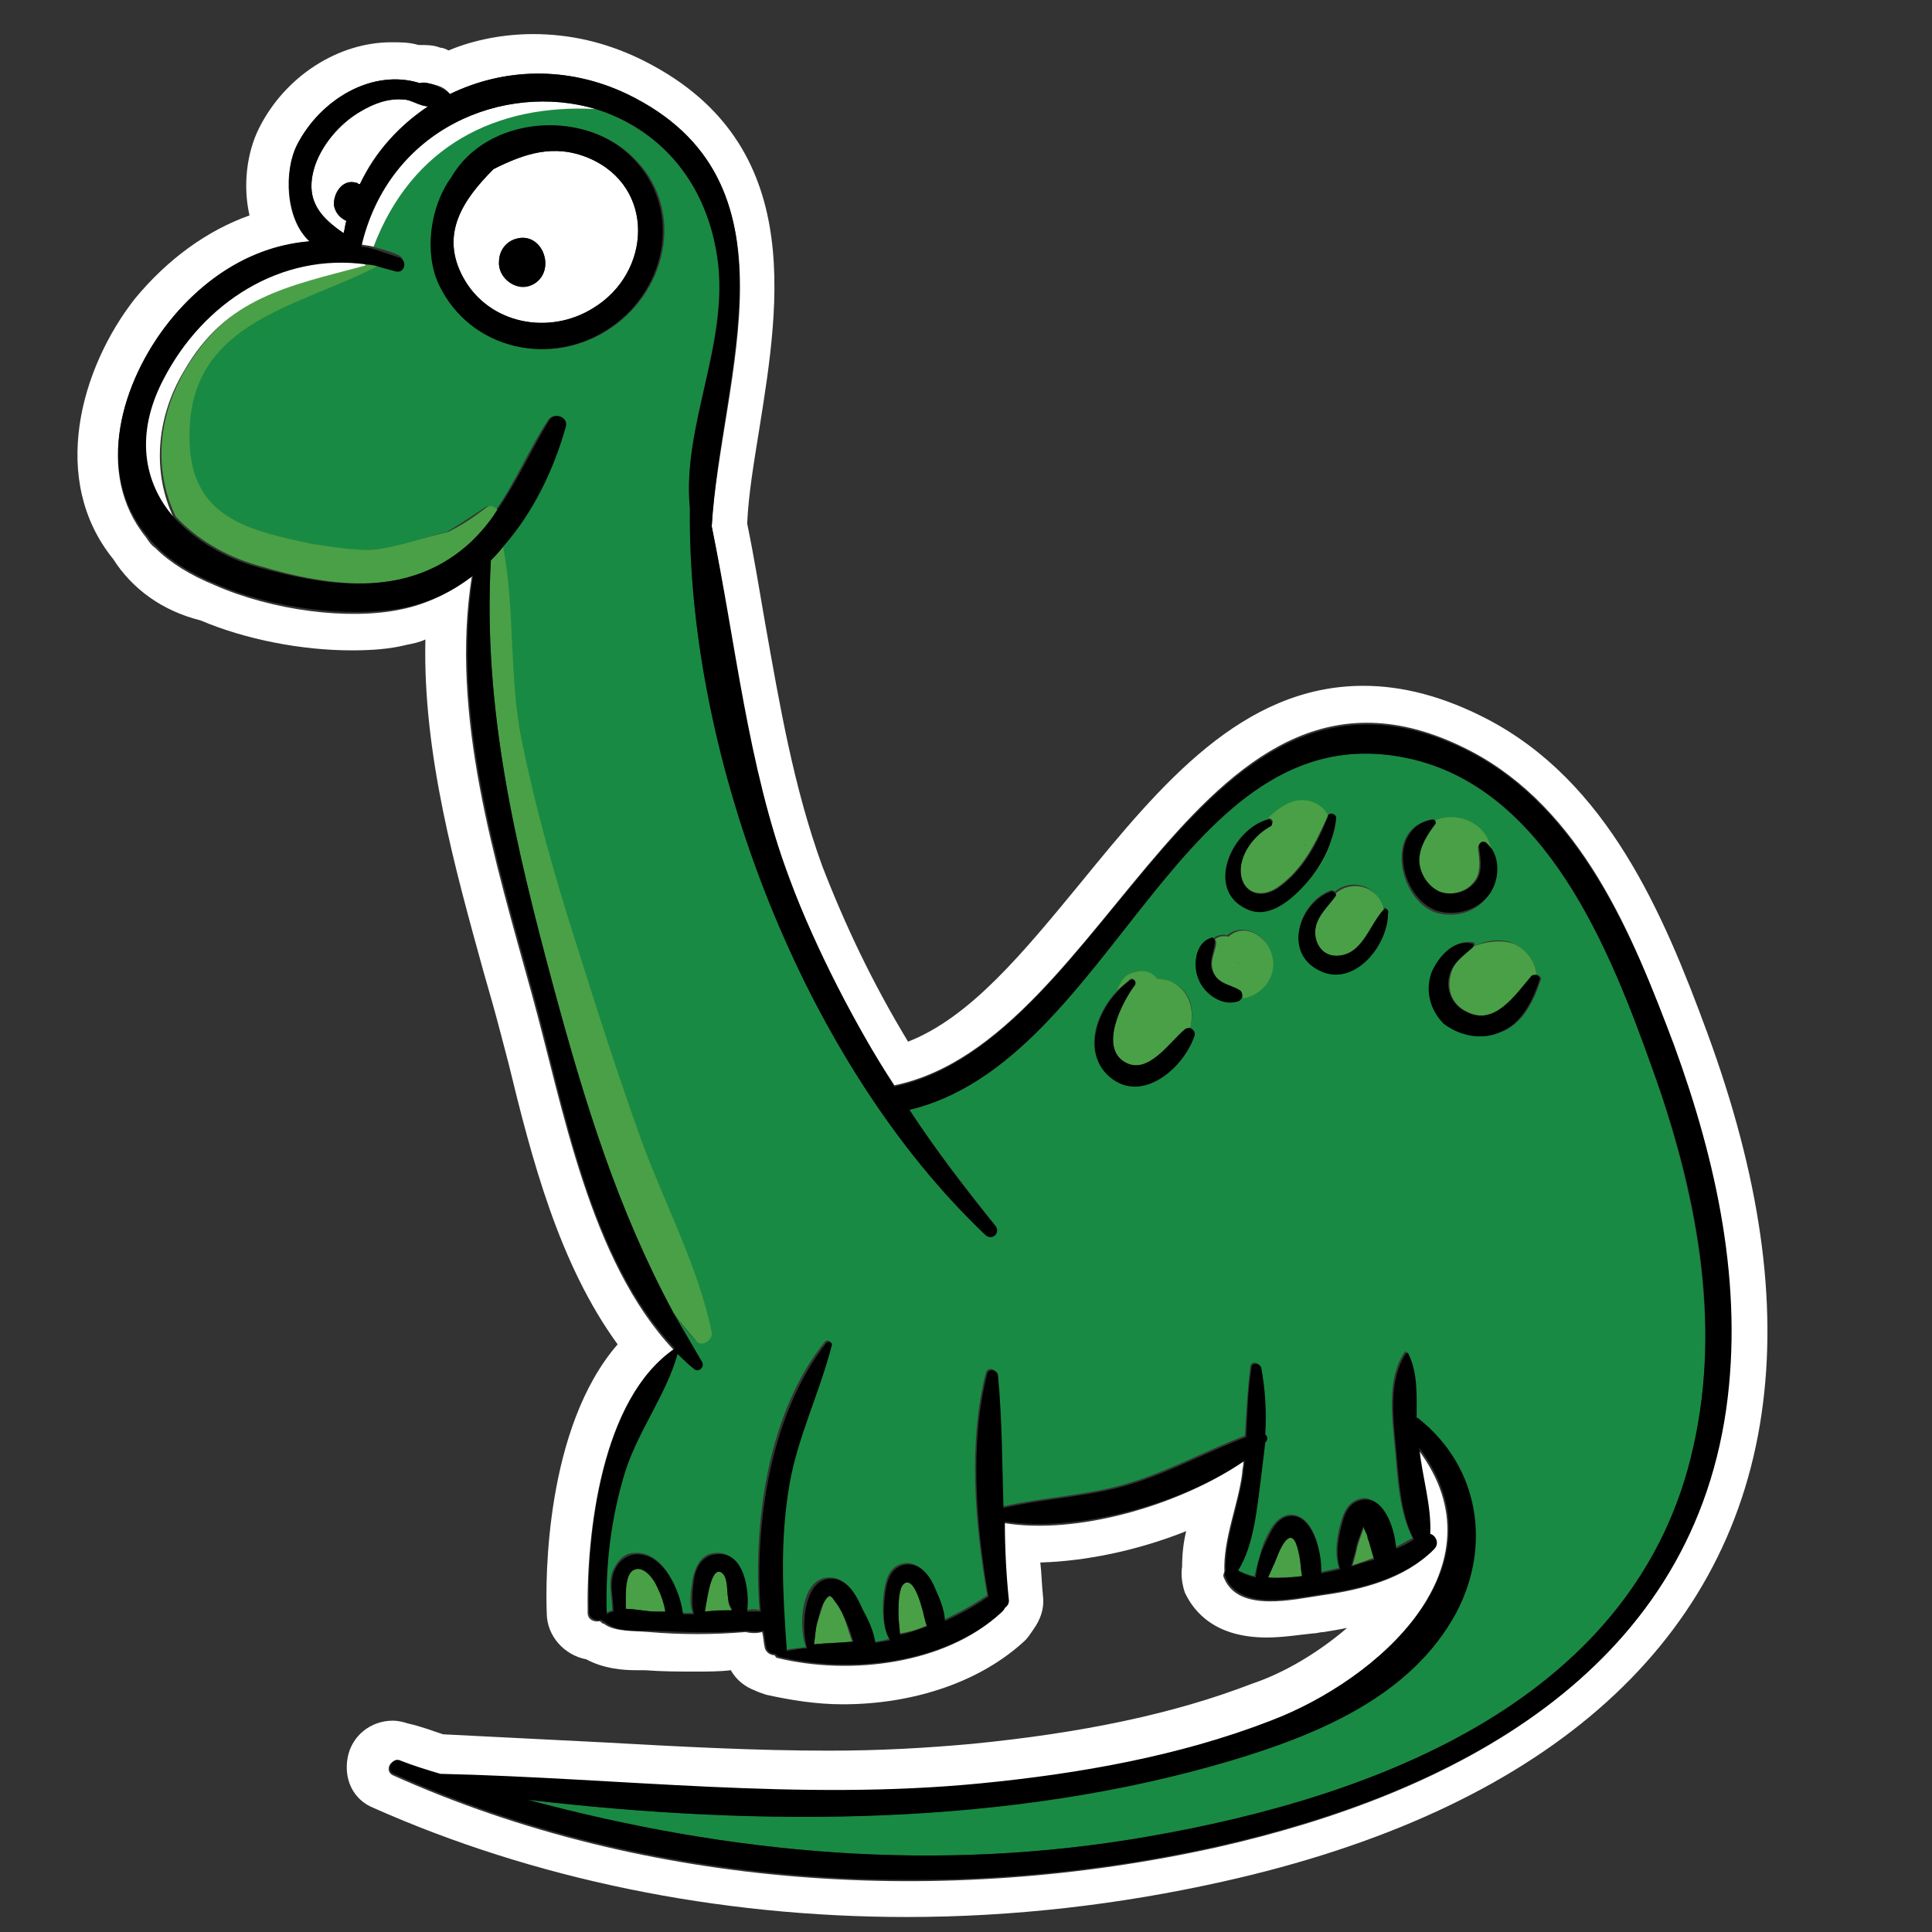
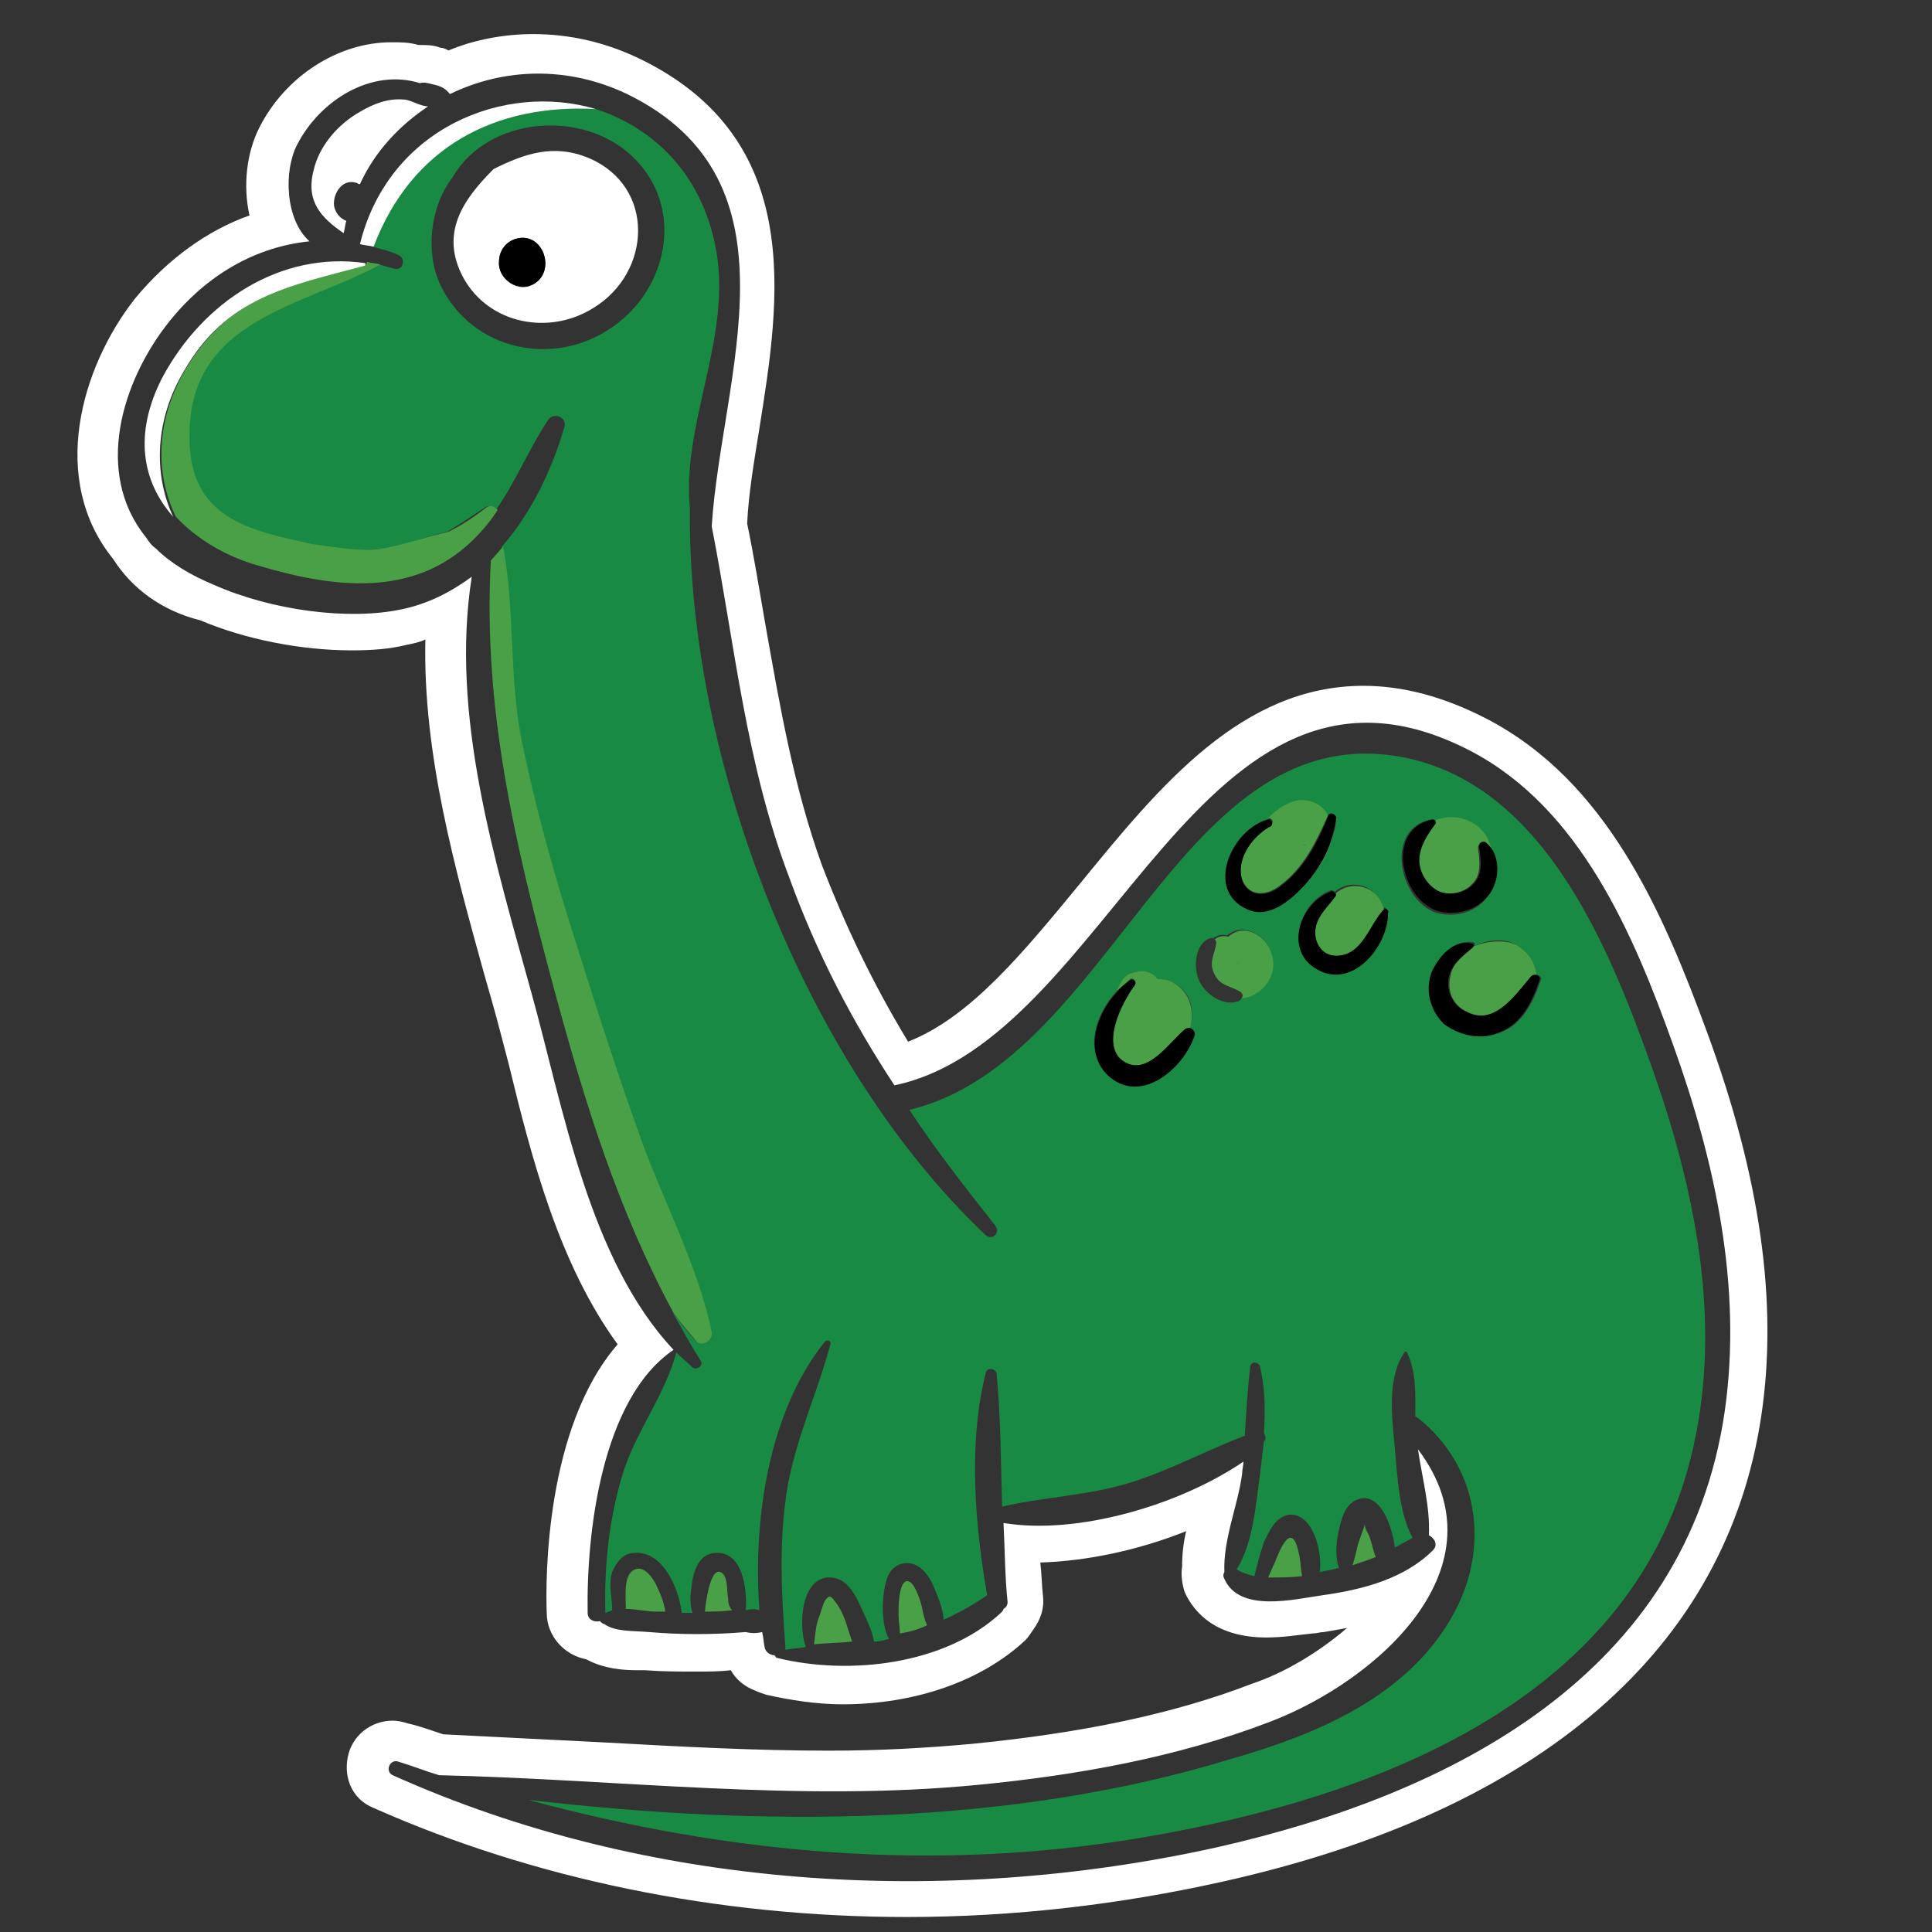
<svg xmlns="http://www.w3.org/2000/svg" version="1.1" baseProfile="tiny" id="Vrstva_1" x="0px" y="0px" viewBox="0 0 141.7 141.7" overflow="scroll" xml:space="preserve">
  <rect x="0" y="0" width="141.7" height="141.7" fill="#333333" stroke="none" />
  <g id="Vrstva_5" display="none">
</g>
  <g id="Vrstva_6" display="none">
    <path display="inline" fill="#FFFFFF" d="M68.8,129.9c-12.2,0-24-2.4-34.3-7.1c-1.4-0.6-2.2-2.1-1.8-3.7c0.3-1.5,1.7-2.7,3.2-2.7   c0.4,0,0.7,0.1,1.1,0.2c0.7,0.2,1.5,0.5,2.2,0.7c3.5,0.1,7,0.3,10.4,0.5c4.7,0.3,9.6,0.5,14.4,0.5c3.3,0,6.4-0.1,9.2-0.4   c7.1-0.7,12.9-1.9,17.9-3.8c1.6-0.6,3.4-1.6,4.9-2.7c-0.1,0-0.1,0-0.2,0c-0.2,0-0.4,0.1-0.7,0.1c-0.9,0.1-1.9,0.3-3,0.3   c-3.6,0-5.1-2-5.6-3.1c-0.3-0.6-0.3-1.2-0.2-1.9c0-0.6,0-1.1,0.1-1.7c-2.8,1-5.8,1.7-8.5,1.8c0,0.6,0.1,1.2,0.1,1.8   c0.1,0.9-0.2,1.7-0.7,2.4c-0.2,0.3-0.4,0.5-0.6,0.7c-2.8,2.7-7.2,4.2-12,4.2c-1.7,0-3.4-0.2-5-0.6c-0.3-0.1-0.5-0.2-0.7-0.3   c-0.7-0.3-1.2-0.7-1.6-1.3c-0.7,0-1.3,0.1-2.1,0.1c-1,0-2.1,0-3.3-0.1c-0.2,0-0.3,0-0.5,0c-0.9,0-2.2-0.1-3.4-0.7   c-1.6-0.3-2.7-1.6-2.8-3.3c-0.1-3,0.1-12,4.5-17.2c-3.7-5.1-5.4-11.9-6.9-17.9c-0.3-1.4-0.7-2.7-1-4L41.4,69   c-1.8-6.5-3.8-13.8-3.8-21.1c-0.3,0.1-0.5,0.1-0.8,0.2c-1.1,0.2-2.3,0.3-3.6,0.3c-3.3,0-6.9-0.7-9.9-1.9c-2.5-0.6-4.5-2-5.8-4.1   c-4.2-5.2-2.2-12.6,1.6-17.2c2.1-2.5,4.5-4.3,7.2-5.3c-0.4-2-0.1-4,0.7-5.6c1.7-3.4,5.3-5.7,8.8-5.7c0.6,0,1.2,0.1,1.8,0.2   c0,0,0,0,0.1,0c0.4,0,0.9,0.1,1.4,0.2c0.2,0,0.3,0.1,0.5,0.2c1.7-0.6,3.6-1,5.5-1c2.4,0,4.7,0.5,6.9,1.6   c10.9,5.3,9.2,15.7,7.9,24.1c-0.3,2.1-0.7,4.2-0.8,6.1c0.4,2.1,0.8,4.2,1.1,6.2c0.9,5.4,1.8,10.5,3.7,15.6c1.4,3.7,3.1,7.3,5.3,11   c3.8-1.6,7.2-5.7,10.7-10c5-6.3,10.3-12.8,18.2-12.8c2.6,0,5.3,0.7,8,2.2c7.8,4.1,11.5,12.6,14.3,20.3c3.4,9.3,4.6,17.4,3.5,24.8   c-2.2,15.2-14.3,25.7-34.8,30.3C82.4,129.1,75.6,129.9,68.8,129.9L68.8,129.9z" />
-     <path display="inline" fill="#FFFFFF" d="M104.8,54.7c-17.4-9.1-23.2,18.5-37,21.4c-2.7-4.2-4.9-8.6-6.7-13.3   c-2.7-7.4-3.4-15-5-22.6c0.6-9.7,6-22.2-5.5-27.8c-3.8-1.9-8-1.7-11.4,0c-0.3-0.3-0.7-0.5-1.1-0.6c-0.3-0.1-0.6-0.1-0.9-0.1   c-3.1-1-6.4,1.1-7.9,3.9c-0.9,1.7-0.7,4.8,0.8,6.2c-3.4,0.3-6.6,2.1-9,5.2c-3.1,3.8-4.9,9.7-1.5,13.7c0.9,1.5,2.3,2.5,4.4,3   c3.8,1.6,8.7,2.2,12,1.5c1.7-0.3,3.3-1.1,4.6-2.1c-1.4,9,1.5,18.2,3.8,26.8c2,7.3,3.6,17.1,9.1,22.9c-4.6,3.2-5.6,11.8-5.5,16.9   c0,0.5,0.4,0.6,0.8,0.5c0.1,0.1,0.2,0.1,0.3,0.2c0.8,0.6,1.9,0.5,2.9,0.5c2.1,0.1,4.2,0.2,6.2,0l0,0c0.3,0.1,0.7,0.1,1,0   c0,0.4,0.1,0.7,0.2,1.1c0.1,0.3,0.3,0.5,0.6,0.5c0,0.1,0.1,0.1,0.2,0.1c4.6,1.1,10.7,0.4,14.3-2.9c0.1-0.1,0.1-0.2,0.2-0.3   c0.1-0.1,0.2-0.3,0.2-0.5c-0.2-1.7-0.2-3.4-0.3-5.1c4.7,0.7,11.3-1.1,15.4-4c0,0.3,0,0.5-0.1,0.8c-0.3,2.1-1.3,4.3-1.1,6.3   c-0.1,0.1-0.1,0.3,0,0.4c1,2.2,4.5,1.3,6.3,1.1c2.5-0.3,5.3-1,7.1-2.9c0.3-0.3,0.1-0.8-0.2-1c0.1-1.8-0.5-3.7-0.7-5.5   c5.7,7.5-2.6,14.9-9.5,17.5c-5.9,2.3-12.3,3.4-18.6,4c-11.6,1.1-23.1-0.3-34.7-0.6c-0.9-0.3-1.8-0.6-2.6-0.9   c-0.5-0.2-0.9,0.7-0.4,0.9c16.3,7.3,35.5,8.5,52.9,4.6c15.2-3.4,30.2-11.1,32.6-28c1.2-8-0.6-15.9-3.3-23.4   C115.2,66.5,111.8,58.4,104.8,54.7z" />
  </g>
  <g id="Vrstva_4">
</g>
  <g id="Vrstva_3">
    <g>
      <path fill="#FFFFFF" d="M125.2,75.7c-3.2-8.7-7.3-18.4-16.2-23c-3.1-1.6-6.1-2.4-9-2.4c-8.9,0-14.9,7.3-20.7,14.4    c-4.2,5.1-8.1,9.9-12.7,11.7c-2.6-4.3-4.6-8.5-6.3-12.9c-2.1-5.8-3.1-11.7-4.2-17.9c-0.4-2.3-0.8-4.8-1.3-7.2    c0.1-2.2,0.5-4.5,0.9-7c1.5-9.4,3.4-21.2-8.8-27.1c-2.5-1.2-5.1-1.8-7.8-1.8c-2.1,0-4.3,0.4-6.2,1.2c-0.2-0.1-0.4-0.2-0.6-0.2    c-0.5-0.2-1-0.2-1.5-0.2h-0.1c-0.7-0.2-1.3-0.2-2-0.2c-3.9,0-7.8,2.5-9.7,6.3c-0.9,1.8-1.2,4.2-0.7,6.4c-3.1,1.1-6,3.2-8.4,6.1    C5.9,27,3.6,35.2,8.3,41c1.4,2.2,3.6,3.8,6.4,4.5c3.3,1.4,7.4,2.2,11.1,2.2c1.5,0,2.8-0.1,4-0.4c0.5-0.1,1-0.2,1.4-0.4    c-0.2,8.4,2.2,16.9,4.3,24.5l0.6,2.1c0.4,1.4,0.8,3,1.2,4.5c1.7,7,3.7,14.7,8,20.6c-5.3,6.1-5.3,17.2-5.2,19.7    c0,1.7,1.3,3.1,2.9,3.4c1.3,0.7,2.7,0.8,3.7,0.8c0.2,0,0.4,0,0.6,0c1.3,0.1,2.5,0.1,3.7,0.1c0.9,0,1.8,0,2.6-0.1    c0.4,0.7,1,1.2,1.8,1.5c0.2,0.1,0.5,0.2,0.8,0.3c1.8,0.4,3.7,0.7,5.6,0.7c5.3,0,10.2-1.7,13.4-4.7c0.2-0.2,0.4-0.5,0.6-0.8    c0.5-0.7,0.8-1.5,0.7-2.4c-0.1-0.9-0.1-1.7-0.2-2.5c3.4-0.1,7.2-0.9,10.7-2.3c-0.2,0.8-0.3,1.7-0.3,2.6c-0.1,0.6,0,1.3,0.2,1.9    c0.7,1.5,2.3,3.3,6,3.3c1.2,0,2.4-0.2,3.4-0.3c0.3,0,0.5-0.1,0.8-0.1c0.6-0.1,1.2-0.2,1.7-0.3c-2.1,1.8-4.6,3.3-7,4.1    c-5.7,2.2-12.4,3.6-20.5,4.4c-3.3,0.3-6.7,0.5-10.5,0.5c-5.5,0-11-0.3-16.4-0.6c-3.9-0.2-7.9-0.4-11.9-0.6    c-0.9-0.3-1.7-0.6-2.6-0.8c-0.3-0.1-0.7-0.2-1.1-0.2c-1.6,0-3,1.1-3.3,2.7c-0.3,1.6,0.4,3.1,1.9,3.7c11.7,5.2,25.2,8,39.1,8l0,0    c7.8,0,15.6-0.9,23.2-2.6c23.3-5.2,37-17.1,39.5-34.3C130.4,95.5,129.1,86.3,125.2,75.7z M126.5,103.5c-2.8,19.3-20,28.1-37.3,32    c-19.9,4.4-41.7,3.1-60.4-5.3c-0.6-0.3-0.2-1.2,0.4-1c1,0.3,2,0.7,3,1c13.2,0.3,26.4,2,39.6,0.7c7.2-0.7,14.5-2,21.3-4.6    c7.9-3,17.4-11.4,10.9-20c0.3,2.1,0.9,4.2,0.8,6.3c0.4,0.2,0.7,0.7,0.3,1.1c-2.1,2.1-5.2,2.9-8.1,3.3c-2.1,0.3-6.1,1.3-7.2-1.2    c-0.1-0.2-0.1-0.3,0-0.5c-0.1-2.4,1-4.9,1.3-7.2c0-0.3,0.1-0.6,0.1-0.9c-4.7,3.2-12.2,5.4-17.6,4.5c0.1,1.9,0.1,3.9,0.3,5.8    c0,0.2-0.1,0.4-0.3,0.5c0,0.1-0.1,0.2-0.2,0.3c-4.1,3.8-11.1,4.6-16.4,3.3c-0.1,0-0.1-0.1-0.2-0.2c-0.3,0-0.6-0.2-0.7-0.5    c-0.1-0.4-0.1-0.8-0.2-1.2c-0.4,0.1-0.8,0.1-1.2,0l0,0c-2.4,0.2-4.8,0.2-7.1,0c-1.1-0.1-2.5,0-3.3-0.6c-0.1,0-0.2-0.1-0.3-0.2    c-0.4,0.1-0.9-0.1-0.9-0.6c-0.1-5.8,1-15.7,6.3-19.3c-6.2-6.6-8.1-17.8-10.4-26.1c-2.7-9.8-6-20.4-4.4-30.6    c-1.5,1.1-3.2,2-5.2,2.4c-3.8,0.8-9.4,0.1-13.7-1.8c-1.7-0.7-3.2-1.6-4.3-2.7c-0.3-0.2-0.5-0.5-0.7-0.8C6.9,34.7,8.9,28,12.4,23.6    c2.8-3.5,6.4-5.5,10.3-5.9c-1.8-1.6-1.9-5.2-0.9-7.1c1.7-3.3,5.5-5.6,9-4.5c0.3-0.1,0.6,0,1,0.1c0.5,0.1,0.9,0.3,1.2,0.7    c3.9-1.9,8.6-2.1,13,0c13.1,6.4,6.9,20.7,6.2,31.7c1.7,8.7,2.5,17.4,5.7,25.8c2,5.5,4.6,10.5,7.7,15.2    c15.9-3.3,22.4-34.9,42.3-24.5c8,4.2,11.9,13.4,14.8,21.5C125.8,85.2,127.8,94.4,126.5,103.5z" />
      <path fill="#4AA046" d="M68,119.2c-0.2-0.4-0.3-0.9-0.4-1.4c-0.1-0.4-0.6-2.1-1.2-1.8c-0.5,0.3-0.5,1.9-0.5,2.4s0.1,0.9,0.1,1.4    C66.7,119.7,67.4,119.5,68,119.2z" />
      <path fill="#4AA046" d="M61.2,117.4c-0.3-0.4-0.4-0.4-0.7,0c-0.2,0.4-0.3,0.9-0.5,1.4c-0.2,0.6-0.2,1.2-0.3,1.8    c0.9-0.1,1.9-0.1,2.8-0.2c-0.1-0.3-0.2-0.6-0.3-0.9C62,118.8,61.7,118,61.2,117.4z" />
      <path fill="#4AA046" d="M94.4,112.9c-0.4,0.4-0.7,1.2-0.9,1.7c-0.2,0.4-0.3,0.7-0.5,1.1c0.8,0,1.7,0,2.5-0.1    c-0.1-0.5-0.1-1-0.2-1.5C95.2,113.7,95,112.4,94.4,112.9z" />
      <path fill="#FFFFFF" d="M43.2,11.6c-2.6-1.1-4.8-0.3-7,0.8c-2.2,2.2-4,4.7-2.2,8c1.9,3.4,6.3,4.2,9.5,2.2    C47.8,20,48.1,13.7,43.2,11.6z M39.2,20.8c-1.2,0.8-2.7-0.4-2.6-1.6c0-0.8,0.5-1.5,1.3-1.7C39.8,17,40.8,19.8,39.2,20.8z" />
      <path fill="#FFFFFF" d="M25.2,17.1c0.1-0.3,0.1-0.6,0.2-0.9c-0.5-0.2-0.8-0.6-0.9-1.1c-0.1-0.9,0.6-2,1.6-1.7    c0.1,0,0.2,0.1,0.2,0.1h0.1c1.1-2.4,2.9-4.3,5-5.7c-0.6,0-1.3-0.5-1.8-0.5c-1.1-0.1-2.2,0.3-3.2,0.9c-1.6,0.9-3,2.5-3.4,4.3    C22.4,14.8,23.6,16,25.2,17.1z" />
      <path fill="#4AA046" d="M53,115.4c-0.8-0.7-1.2,1.7-1.3,2.8c0.7,0,1.3,0,2-0.1c-0.2-0.2-0.3-0.5-0.3-0.9    C53.3,116.7,53.4,115.8,53,115.4z" />
      <path fill="#4AA046" d="M46.6,115.1c-0.9,0.3-0.7,1.9-0.7,2.9c0.7,0,1.5,0.2,2.2,0.2c0.2,0,0.5,0,0.7,0c-0.1-0.6-0.3-1.2-0.6-1.8    C48,115.9,47.3,114.8,46.6,115.1z" />
      <path fill="#4AA046" d="M100.1,111.8C100.1,111.8,100,111.8,100.1,111.8c-0.2,0.7-0.5,1.3-0.6,1.9c-0.1,0.4-0.2,0.8-0.3,1.1    c0.6-0.2,1.2-0.4,1.7-0.6c-0.2-0.5-0.3-1.1-0.5-1.6C100.3,112.4,100.1,112.1,100.1,111.8z" />
      <path fill="#198A43" d="M90.8,70.6C90.9,70.6,90.9,70.6,90.8,70.6L90.8,70.6z" />
      <path fill="#198A43" d="M90.8,70.6L90.8,70.6C90.9,70.5,90.9,70.5,90.8,70.6L90.8,70.6L90.8,70.6L90.8,70.6z" />
      <path fill="#198A43" d="M84.4,75.3L84.4,75.3C84.3,75.3,84.3,75.3,84.4,75.3C84.4,75.4,84.4,75.4,84.4,75.3z" />
      <path fill="#198A43" d="M90.8,70.6C90.8,70.6,90.8,70.5,90.8,70.6C90.7,70.4,90.7,70.5,90.8,70.6C90.7,70.5,90.7,70.6,90.8,70.6    C90.7,70.6,90.7,70.6,90.8,70.6C90.7,70.6,90.7,70.6,90.8,70.6C90.7,70.6,90.7,70.6,90.8,70.6L90.8,70.6L90.8,70.6z" />
      <ellipse fill="#198A43" cx="90.8" cy="70.6" rx="0" ry="0" />
      <path fill="#198A43" d="M90.8,70.6C90.8,70.7,90.9,70.8,90.8,70.6L90.8,70.6z" />
      <path fill="#198A43" d="M84.2,134.7c16.8-2.9,35.9-10.1,40-28.6c2.1-9.3,0.1-18.9-3-27.7c-3.1-8.7-7.8-20.6-18-22.8    c-16.7-3.5-21.5,22.2-36.5,25.8c1.9,2.9,4.1,5.7,6.3,8.5c0.4,0.5-0.2,1.1-0.7,0.7C59,78,50.4,55.7,50.6,37.3    c-0.6-6.1,2.9-12.2,2-18.5C51.7,12.9,48,9.4,43.7,8c-7.4-0.5-13.5,2.6-16.3,10.1c0.6,0.2,1.2,0.3,1.8,0.6c0.6,0.2,0.4,1.2-0.3,1    c-0.4-0.1-0.7-0.2-1.1-0.3c-5.7,3.1-14,4-14,12.5c0,6.2,4.5,7,9,8c1.5,0.3,3,0.5,4.6,0.4c1.9-0.1,3.6-0.9,5.4-1.3    c1-0.6,1.9-1.2,2.8-1.8c0.3-0.2,0.6,0,0.7,0.3c1.5-2.1,2.5-4.6,3.9-6.7c0.4-0.6,1.4-0.2,1.2,0.5c-0.9,3.1-2.4,6.3-4.6,8.8    c0.9,4.7,0.5,9.6,1.4,14.4c1,4.8,2.3,9.5,3.8,14.2c1.6,5.1,3.2,10.1,5,15.1c1.6,4.6,4.1,9.1,5.1,13.9c0.1,0.6-0.6,1.1-1.1,0.6    c-0.6-0.6-1.1-1.3-1.7-2.1c0.7,1.2,1.3,2.4,2.1,3.6c0.2,0.4-0.3,0.7-0.6,0.5c-0.4-0.4-0.8-0.7-1.2-1.1c-0.8,3-2.8,5.6-3.8,8.5    c-1.1,3.4-1.5,7-1.4,10.6c0.2-0.1,0.3-0.1,0.5-0.2c0-1-0.3-1.9,0-2.8c0.3-0.7,0.8-1.4,1.6-1.4c2.1-0.2,3.3,2.6,3.5,4.4    c0.3,0,0.5,0,0.8,0c-0.3-0.8-0.1-1.8,0-2.5c0.2-0.9,0.6-1.8,1.6-1.9c2.1-0.2,2.4,2.7,2.3,4.2c0.4-0.1,0.7-0.1,1,0    c-0.5-6.7,0.7-14.6,4.8-19.7c0.2-0.2,0.5,0,0.4,0.2c-0.9,3.4-2.4,6.6-3.1,10.2c-0.7,4-0.5,7.9-0.2,12c0,0.1,0,0.1,0,0.2    c0.5-0.1,1-0.1,1.5-0.2c-0.6-1.7-0.3-5.3,1.9-5.1c1.2,0.1,1.8,1.4,2.2,2.3c0.3,0.7,0.8,1.6,0.9,2.4c0.4,0,0.7-0.1,1.1-0.2l0,0    c-0.5-0.9-0.5-2.3-0.4-3.2c0.1-0.9,0.3-2,1.3-2.3c1.1-0.3,1.9,0.6,2.3,1.5c0.3,0.7,0.8,1.8,0.8,2.6c1.1-0.5,2.2-1.1,3.2-1.8    c-0.9-5.2-1.4-11.2-0.1-16.3c0.1-0.5,0.8-0.3,0.8,0.1c0.3,3.2,0.3,6.5,0.4,9.7c3-0.7,6.2-0.8,9.2-1.7c3-0.9,5.7-2.4,8.6-3.5    c0.1-1.7,0.2-3.4,0.4-5.1c0.1-0.4,0.6-0.3,0.7,0c0.4,1.6,0.4,3.3,0.3,4.9c0.1,0.2,0.2,0.5,0,0.6l0,0c-0.1,0.8-0.2,1.7-0.3,2.5    c-0.3,2.2-0.5,5-1.7,6.9c0.3,0.2,0.8,0.4,1.3,0.5c0.2-0.8,0.4-1.6,0.7-2.5c0.4-0.8,0.8-1.8,1.8-2c1.7-0.2,2.5,2.5,2.3,4.2    c0.5-0.1,1-0.2,1.4-0.3c-0.3-0.9-0.2-1.9,0-2.8c0.2-0.8,0.4-1.8,1.3-2.2c1.7-0.7,2.6,1.9,2.8,3.5c0.4-0.2,0.9-0.5,1.3-0.7    c-1-1.9-1.1-4.4-1.3-6.6c-0.2-2.2-0.6-5.1,0.7-7c0-0.1,0.1-0.1,0.2,0c0.7,1.5,0.6,3.1,0.6,4.7c0.1,0,0.1,0.1,0.2,0.1    c4.4,3.5,5.3,9.3,2.7,14.2c-3.3,6.2-10.1,9-16.4,10.8c-16.3,5-34.5,5-51.6,3C53.5,136,68.7,137.4,84.2,134.7z M44.9,24    c-4.3,3-10.3,1.7-12.6-3.1c-1.1-2.3-0.8-5.7,0.9-7.9l0,0c2.6-4.5,9.6-5,13.2-1.5C50.2,15.1,49.1,21.1,44.9,24z M87.6,75.9    c-0.7,2.4-3.7,5-6.2,3c-2-1.6-1.1-4.5,0.5-6.2c0.3-0.6,0.5-1.2,1.3-1.4c0.7-0.2,1.3,0.1,1.7,0.5c0.4,0,0.8,0.1,1.2,0.3    c1.3,0.7,1.5,2,1.2,3.3C87.5,75.5,87.7,75.7,87.6,75.9z M91.3,73.1c-0.1,0-0.2,0-0.2,0c0,0.1-0.1,0.2-0.2,0.3    c-1.1,0.5-2.6-0.5-3-1.6c-0.4-1-0.2-2.7,0.9-3c0.1,0,0.2,0,0.2,0c0.3-0.2,0.6-0.3,1-0.2l0,0c1.2-1,2.9,0,3.2,1.3    C93.7,71.4,92.7,72.8,91.3,73.1z M91.5,66.7c-3.2-1.4-1.2-5.9,1.5-6.6c0.7-0.7,1.4-1.2,2.2-1.3c0.9-0.2,1.8,0.3,2.2,1.1    c0,0,0,0,0-0.1c0.1-0.3,0.6-0.1,0.6,0.2c0,0.6-0.2,1.2-0.4,1.7c-0.2,0.8-0.7,1.6-1.1,2.2c-0.1,0.1-0.2,0.2-0.3,0.4    c-0.2,0.3-0.4,0.5-0.6,0.7C94.6,66,93,67.3,91.5,66.7z M96.6,71c-2.5-1.4-1.2-4.9,1-5.7c0.1,0,0.2,0,0.3,0.1    c0.8-0.7,2.1-0.7,2.9,0.1c0.3,0.3,0.5,0.7,0.6,1.1c0.2-0.1,0.4,0.1,0.4,0.3C101.8,69.4,99.3,72.5,96.6,71z M105,60.1    c0.1,0,0.2,0.1,0.2,0.2c1.5-0.7,3.6-0.1,4.1,1.8c0,0.1,0.1,0.2,0.1,0.4c0.6,0.9,0.4,2.1-0.2,3.1c-0.8,1.3-2.5,1.8-4,1.3    C102.5,65.8,101.6,60.7,105,60.1z M106,75c-1.1-1-1.5-2.5-0.9-3.8c0.4-1.1,1.6-2.3,2.9-2.1c0.2,0,0.2,0.2,0.1,0.3l0,0    c1-0.5,2.3-0.6,3.1-0.1c0.9,0.5,1.4,1.3,1.5,2.2c0.2,0,0.4,0.2,0.3,0.4c-0.5,1.5-1.3,3.2-2.9,3.8C108.7,76.3,107.1,76,106,75z" />
      <path fill="#198A43" d="M95.6,62C95.8,62,95.8,61.9,95.6,62L95.6,62z" />
      <path fill="#4AA046" d="M35.7,37.2c-0.9,0.7-1.8,1.3-2.8,1.8c-1.8,0.4-3.6,1.1-5.4,1.3c-1.6,0.1-3.1-0.2-4.6-0.4    c-4.5-1-9.1-1.8-9-8c0-8.5,8.3-9.4,14-12.5c-0.3-0.1-0.7-0.1-1-0.2c0,0.1,0,0.2-0.1,0.2c-5.6,1.5-10,2.3-13.2,7.7    c-2.1,3.6-2.3,7.5-0.7,10.8c1.5,1.6,3.6,2.9,6.1,3.6c5.4,1.6,11.3,2.4,15.7-1.9c0.7-0.7,1.3-1.4,1.8-2.2    C36.3,37.2,36,37,35.7,37.2z" />
      <path fill="#4AA046" d="M52.2,97.7c-1-4.8-3.4-9.3-5.1-13.9c-1.8-5-3.4-10-5-15.1c-1.5-4.7-2.8-9.4-3.8-14.2s-0.5-9.7-1.4-14.4    c-0.3,0.3-0.6,0.7-0.9,1C35.4,52,37.8,62,40.6,72.4c2.3,8.5,4.7,16.3,8.8,23.9c0.5,0.7,1.1,1.4,1.7,2.1    C51.5,98.8,52.3,98.3,52.2,97.7z" />
      <path fill="#4AA046" d="M83.2,72.3c-0.9,1.2-2.6,4.5-0.7,5.6c1.7,1,3.3-1.5,4.4-2.4c0.1-0.1,0.3-0.1,0.4-0.1    c0.3-1.3,0-2.6-1.2-3.3c-0.3-0.2-0.8-0.3-1.2-0.3c-0.4-0.5-1-0.7-1.7-0.5c-0.8,0.2-1,0.7-1.3,1.4c0.3-0.3,0.7-0.6,1-0.9    C83.2,71.7,83.4,72.1,83.2,72.3z M84.3,75.3C84.4,75.3,84.4,75.3,84.3,75.3C84.4,75.4,84.4,75.4,84.3,75.3L84.3,75.3z" />
      <path fill="#4AA046" d="M90.1,68.7L90.1,68.7c-0.4-0.1-0.8,0-1,0.2c0.1,0.1,0.1,0.2,0.1,0.3c-0.1,0.8-0.6,1.4-0.1,2.3    c0.4,0.8,1.1,0.8,1.8,1.2c0.2,0.1,0.3,0.3,0.2,0.5c0.1,0,0.2,0,0.2,0c1.4-0.3,2.4-1.7,2-3.1C93,68.7,91.3,67.6,90.1,68.7z     M90.8,70.6C90.7,70.6,90.7,70.6,90.8,70.6C90.7,70.6,90.7,70.6,90.8,70.6C90.7,70.6,90.7,70.6,90.8,70.6    C90.7,70.6,90.7,70.5,90.8,70.6L90.8,70.6C90.7,70.5,90.7,70.5,90.8,70.6L90.8,70.6L90.8,70.6C90.9,70.5,90.9,70.5,90.8,70.6    L90.8,70.6L90.8,70.6L90.8,70.6L90.8,70.6L90.8,70.6z M90.8,70.6L90.8,70.6C90.9,70.8,90.8,70.7,90.8,70.6z M90.8,70.6L90.8,70.6    C90.9,70.6,90.9,70.6,90.8,70.6z" />
      <path fill="#4AA046" d="M90.8,70.6L90.8,70.6L90.8,70.6L90.8,70.6z" />
      <path fill="#4AA046" d="M96.5,63.9c0.5-0.6,0.9-1.4,1.1-2.2c-0.3,0.9-0.8,1.8-1.4,2.6C96.3,64.1,96.4,64,96.5,63.9z" />
      <path fill="#4AA046" d="M93.2,60.5c-1.1,0.6-2.1,1.8-2.2,3.1c-0.1,1.7,1.3,2.5,2.8,1.4c1.8-1.3,2.7-3.2,3.6-5.2    c-0.4-0.8-1.3-1.2-2.2-1.1c-0.7,0.1-1.5,0.6-2.2,1.3l0,0C93.3,60,93.5,60.3,93.2,60.5z M95.6,62C95.8,61.9,95.8,62,95.6,62    L95.6,62z" />
      <path fill="#4AA046" d="M97.9,65.8c-0.6,0.7-1.3,1.3-1.4,2.2c-0.2,1,0.3,2.1,1.5,2.1c1.9,0,2.4-2.2,3.4-3.3c0,0,0.1,0,0.1-0.1    c-0.1-0.4-0.3-0.8-0.6-1.1c-0.8-0.8-2.1-0.8-2.9-0.1C98,65.6,98,65.7,97.9,65.8z" />
      <path fill="#4AA046" d="M104,63.1c0,1,0.6,2,1.5,2.3c0.8,0.3,1.9,0.1,2.5-0.6c0.7-0.7,0.5-1.8,0.4-2.6c0-0.3,0.3-0.6,0.5-0.4    c0.2,0.2,0.4,0.4,0.5,0.6c0-0.1,0-0.2-0.1-0.4c-0.5-1.8-2.6-2.5-4.1-1.8v0.1C104.6,61.1,103.9,62.1,104,63.1z" />
      <path fill="#4AA046" d="M106.4,71.5c-0.3,1.1,0.1,2.2,1.2,2.7c2.1,1.1,3.6-1.2,4.8-2.6c0.1-0.1,0.2-0.1,0.3-0.1    c-0.1-0.9-0.6-1.7-1.5-2.2c-0.8-0.4-2.1-0.3-3.1,0.1C107.4,70.1,106.6,70.5,106.4,71.5z" />
      <path fill="#FFFFFF" d="M13.5,27.2c3.1-5.4,7.6-6.2,13.2-7.7c0.1,0,0.1-0.1,0.1-0.2c-6.2-0.9-11.9,2.8-14.9,8.4    c-2.1,4.1-1.5,7.6,0.8,10.2C11.2,34.7,11.4,30.7,13.5,27.2z" />
      <path fill="#FFFFFF" d="M43.7,8C37,6,28.5,9.4,26.4,17.9c0.3,0.1,0.7,0.1,1,0.2C30.2,10.7,36.4,7.6,43.7,8z" />
-       <path d="M33.1,13L33.1,13c-1.6,2.2-2,5.6-0.9,7.9c2.3,4.8,8.3,6.1,12.6,3.1c4.2-2.9,5.3-8.9,1.4-12.6C42.7,8,35.7,8.5,33.1,13z     M43.5,22.6c-3.2,2-7.6,1.2-9.5-2.2c-1.8-3.2,0-5.8,2.2-8c2.2-1.1,4.4-1.9,7-0.8C48.1,13.7,47.8,20,43.5,22.6z" />
      <path d="M37.9,17.5c-0.8,0.2-1.3,0.9-1.3,1.7c-0.1,1.2,1.3,2.3,2.6,1.6C40.8,19.8,39.8,17,37.9,17.5z" />
-       <path d="M107.9,55.2C88,44.9,81.4,76.4,65.6,79.7c-3-4.8-5.6-9.8-7.7-15.2C54.8,56,54,47.3,52.2,38.6c0.6-11.1,6.9-25.4-6.2-31.7    c-4.4-2.1-9.1-1.9-13,0c-0.3-0.3-0.8-0.5-1.2-0.7c-0.4-0.1-0.7-0.2-1-0.1c-3.5-1.1-7.3,1.2-9,4.5c-1,2-0.8,5.5,0.9,7.1    c-3.9,0.3-7.5,2.4-10.3,5.9C8.9,28,6.9,34.7,10.8,39.3c0.2,0.3,0.4,0.5,0.7,0.8c1.1,1.1,2.6,2,4.3,2.7c4.3,1.9,9.9,2.5,13.7,1.8    c2-0.4,3.7-1.2,5.2-2.4c-1.6,10.2,1.7,20.8,4.4,30.6c2.3,8.3,4.1,19.5,10.4,26.1c-5.3,3.6-6.5,13.5-6.3,19.3    c0,0.5,0.5,0.7,0.9,0.6c0.1,0.1,0.2,0.1,0.3,0.2c0.9,0.7,2.2,0.6,3.3,0.6c2.4,0.1,4.8,0.2,7.1,0l0,0c0.4,0.1,0.8,0.1,1.2,0    c0.1,0.4,0.1,0.8,0.2,1.2c0.1,0.4,0.4,0.5,0.7,0.5c0,0.1,0.1,0.1,0.2,0.2c5.3,1.3,12.3,0.5,16.4-3.3c0.1-0.1,0.2-0.2,0.2-0.3    c0.2-0.1,0.3-0.3,0.3-0.5c-0.2-1.9-0.3-3.9-0.3-5.8c5.4,0.8,13-1.3,17.6-4.5c0,0.3-0.1,0.6-0.1,0.9c-0.3,2.3-1.4,4.9-1.3,7.2    c-0.1,0.1-0.1,0.3,0,0.5c1.1,2.5,5.1,1.5,7.2,1.2c2.9-0.4,6-1.2,8.1-3.3c0.4-0.4,0.1-1-0.3-1.1c0.1-2.1-0.6-4.2-0.8-6.3    c6.5,8.6-3,17-10.9,20c-6.7,2.6-14.1,3.9-21.3,4.6c-13.3,1.3-26.4-0.4-39.6-0.7c-1-0.3-2-0.6-3-1c-0.6-0.2-1,0.8-0.4,1    c18.7,8.4,40.6,9.7,60.4,5.3c17.3-3.9,34.5-12.7,37.3-32c1.3-9.1-0.7-18.2-3.8-26.7C119.8,68.7,115.9,59.4,107.9,55.2z M23,12.5    c0.5-1.8,1.9-3.4,3.4-4.3c1-0.6,2-1,3.2-0.9c0.6,0,1.2,0.5,1.8,0.5c-2.1,1.4-3.8,3.3-5,5.7h-0.1c-0.1-0.1-0.1-0.1-0.2-0.1    c-1-0.3-1.7,0.9-1.6,1.7c0.1,0.5,0.5,0.9,0.9,1.1c-0.1,0.3-0.1,0.6-0.2,0.9C23.6,16,22.4,14.8,23,12.5z M48.1,118.2    c-0.7,0-1.5-0.2-2.2-0.2c0-1-0.1-2.7,0.7-2.9c0.7-0.2,1.4,0.8,1.6,1.3c0.3,0.6,0.5,1.2,0.6,1.8C48.6,118.2,48.4,118.2,48.1,118.2z     M51.7,118.2c0.2-1.1,0.5-3.5,1.3-2.8c0.4,0.4,0.3,1.3,0.4,1.8c0,0.3,0.2,0.6,0.3,0.9C53,118.1,52.4,118.1,51.7,118.2z     M59.7,120.6c0.1-0.6,0.1-1.2,0.3-1.8c0.1-0.4,0.2-1,0.5-1.4c0.3-0.5,0.4-0.5,0.7,0c0.5,0.6,0.8,1.4,1.1,2.1    c0.1,0.3,0.2,0.6,0.3,0.9C61.6,120.5,60.7,120.5,59.7,120.6z M66.4,116.1c0.6-0.3,1.1,1.4,1.2,1.8c0.2,0.5,0.2,1,0.4,1.4    c-0.7,0.2-1.3,0.5-2,0.6c0-0.4-0.1-0.9-0.1-1.4S65.8,116.4,66.4,116.1z M93,115.7c0.2-0.4,0.3-0.7,0.5-1.1    c0.2-0.5,0.5-1.4,0.9-1.7c0.6-0.5,0.8,0.8,0.9,1.2c0.1,0.5,0.1,1,0.2,1.5C94.7,115.7,93.8,115.8,93,115.7z M99.1,114.9    c0.1-0.4,0.2-0.8,0.3-1.1c0.1-0.7,0.4-1.3,0.6-1.9l0,0c0,0.3,0.3,0.6,0.3,0.9c0.2,0.5,0.3,1.1,0.5,1.6    C100.3,114.5,99.7,114.7,99.1,114.9z M90.4,129.1c6.3-1.9,13.1-4.7,16.4-10.8c2.6-4.9,1.7-10.7-2.7-14.2c-0.1-0.1-0.1-0.1-0.2-0.1    c0-1.6,0.1-3.3-0.6-4.7c0-0.1-0.1-0.1-0.2,0c-1.3,2-0.9,4.8-0.7,7c0.2,2.1,0.3,4.7,1.3,6.6c-0.4,0.3-0.9,0.5-1.3,0.7    c-0.1-1.6-1-4.2-2.8-3.5c-0.9,0.3-1.1,1.4-1.3,2.2c-0.2,0.9-0.3,1.9,0,2.8c-0.4,0.1-0.9,0.2-1.4,0.3c0.1-1.6-0.7-4.4-2.3-4.2    c-1,0.1-1.4,1.2-1.8,2s-0.6,1.6-0.7,2.5c-0.5-0.1-0.9-0.3-1.3-0.5c1.2-1.9,1.4-4.7,1.7-6.9c0.1-0.8,0.2-1.7,0.3-2.5l0,0    c0.2-0.2,0.2-0.4,0-0.6c0.1-1.7,0-3.3-0.3-4.9c-0.1-0.3-0.7-0.4-0.7,0c-0.3,1.7-0.3,3.4-0.4,5.1c-2.9,1.1-5.6,2.6-8.6,3.5    s-6.2,1-9.2,1.7c-0.1-3.3-0.1-6.5-0.4-9.7c0-0.4-0.7-0.6-0.8-0.1c-1.3,5.1-0.8,11.1,0.1,16.3c-1,0.7-2.1,1.3-3.2,1.8    c0-0.9-0.5-1.9-0.8-2.6c-0.4-0.9-1.2-1.8-2.3-1.5c-1,0.3-1.2,1.4-1.3,2.3c-0.1,0.9-0.2,2.3,0.4,3.2l0,0c-0.4,0.1-0.7,0.1-1.1,0.2    c-0.1-0.8-0.5-1.7-0.9-2.4c-0.4-0.9-1-2.2-2.2-2.3c-2.1-0.2-2.4,3.4-1.9,5.1c-0.5,0-1,0.1-1.5,0.2c0-0.1,0-0.1,0-0.2    c-0.3-4.1-0.5-7.9,0.2-12c0.6-3.5,2.2-6.7,3.1-10.2c0.1-0.2-0.2-0.4-0.4-0.2c-4,5.1-5.3,13-4.8,19.7c-0.3,0-0.7,0-1,0    c0.2-1.5-0.2-4.5-2.3-4.2c-1,0.1-1.5,1-1.6,1.9c-0.1,0.7-0.2,1.7,0,2.5c-0.3,0-0.5,0-0.8,0c-0.2-1.7-1.4-4.5-3.5-4.4    c-0.8,0.1-1.4,0.7-1.6,1.4c-0.3,0.9,0,1.9,0,2.8c-0.2,0-0.3,0.1-0.5,0.2c-0.1-3.6,0.3-7.1,1.4-10.6c1-3,3-5.6,3.8-8.5    c0.4,0.4,0.8,0.8,1.2,1.1c0.3,0.3,0.8-0.1,0.6-0.5c-0.7-1.2-1.4-2.4-2.1-3.6c-4.1-7.6-6.5-15.4-8.8-23.9C37.8,62,35.4,52,36,41.1    c0.3-0.3,0.6-0.6,0.9-1c2.2-2.5,3.7-5.6,4.6-8.8c0.2-0.7-0.8-1.1-1.2-0.5c-1.3,2.1-2.4,4.6-3.9,6.7c-0.5,0.8-1.1,1.5-1.8,2.2    c-4.5,4.2-10.3,3.4-15.7,1.9c-2.5-0.7-4.6-2-6.1-3.6c-2.3-2.6-2.9-6.2-0.8-10.2c2.9-5.6,8.6-9.3,14.9-8.4c0.3,0,0.7,0.1,1,0.2    c0.4,0.1,0.7,0.2,1.1,0.3c0.7,0.2,0.9-0.8,0.3-1s-1.2-0.4-1.8-0.6c-0.3-0.1-0.7-0.2-1-0.2C28.5,9.4,37,6,43.7,8    c4.3,1.3,8,4.9,8.9,10.8c1,6.3-2.6,12.3-2,18.5C50.4,55.7,59,78,72.3,90.6c0.5,0.4,1.1-0.2,0.7-0.7c-2.3-2.8-4.4-5.6-6.3-8.5    c15-3.6,19.8-29.3,36.5-25.8c10.2,2.1,14.9,14.1,18,22.8c3.2,8.8,5.1,18.4,3,27.7c-4.1,18.6-23.3,25.7-40,28.6    c-15.5,2.7-30.6,1.3-45.5-2.7C55.8,134,74,134,90.4,129.1z" />
      <path d="M87.3,75.4c-0.1,0-0.3,0-0.4,0.1c-1.1,0.9-2.7,3.4-4.4,2.4c-1.9-1.1-0.2-4.4,0.7-5.6c0.2-0.2,0-0.6-0.3-0.4    s-0.7,0.5-1,0.9c-1.6,1.7-2.4,4.6-0.5,6.2c2.4,2,5.4-0.7,6.2-3C87.7,75.7,87.5,75.5,87.3,75.4z" />
      <path d="M96.2,64.3c0.6-0.8,1.1-1.6,1.4-2.6c0.2-0.6,0.3-1.1,0.4-1.7c0-0.3-0.4-0.4-0.6-0.2c0,0,0,0,0,0.1c-0.8,2-1.8,3.9-3.6,5.2    c-1.4,1-2.9,0.3-2.8-1.4c0.1-1.3,1.1-2.5,2.2-3.1c0.2-0.1,0.1-0.5-0.2-0.5l0,0c-2.6,0.7-4.7,5.2-1.5,6.6c1.5,0.7,3.1-0.6,4.1-1.7    C95.8,64.8,96,64.5,96.2,64.3z" />
      <path d="M101.5,66.7C101.5,66.7,101.4,66.7,101.5,66.7c-1.1,1.2-1.6,3.4-3.5,3.4c-1.1,0-1.7-1.1-1.5-2.1c0.2-0.9,0.9-1.5,1.4-2.2    c0.1-0.1,0.1-0.2,0-0.3c-0.1-0.1-0.2-0.2-0.3-0.1c-2.2,0.8-3.5,4.3-1,5.7c2.6,1.5,5.2-1.7,5.2-4.1    C101.9,66.8,101.7,66.6,101.5,66.7z" />
      <path d="M109.3,65.5c0.6-0.9,0.7-2.2,0.2-3.1c-0.1-0.2-0.3-0.4-0.5-0.6c-0.3-0.2-0.6,0.1-0.5,0.4c0.1,0.9,0.3,1.9-0.4,2.6    c-0.6,0.7-1.7,0.9-2.5,0.6c-0.9-0.4-1.5-1.4-1.5-2.3c0-1,0.6-1.9,1.2-2.7v-0.1c0-0.1-0.1-0.2-0.2-0.2c-3.4,0.6-2.5,5.7,0.3,6.7    C106.7,67.2,108.4,66.8,109.3,65.5z" />
      <path d="M110,75.7c1.6-0.6,2.4-2.3,2.9-3.8c0.1-0.2-0.1-0.4-0.3-0.4c-0.1,0-0.2,0-0.3,0.1c-1.2,1.4-2.7,3.7-4.8,2.6    c-1-0.5-1.5-1.6-1.2-2.7c0.3-0.9,1-1.4,1.7-2l0,0c0.1-0.1,0.1-0.3-0.1-0.3c-1.3-0.3-2.4,1-2.9,2.1c-0.5,1.4-0.1,2.8,0.9,3.8    C107.1,76,108.7,76.3,110,75.7z" />
-       <path d="M89,71.4c-0.4-0.8,0-1.4,0.1-2.3c0-0.1,0-0.2-0.1-0.3c-0.1,0-0.1-0.1-0.2,0c-1.2,0.4-1.3,2.1-0.9,3c0.4,1.1,1.8,2.1,3,1.6    c0.1-0.1,0.2-0.2,0.2-0.3c0-0.2,0-0.4-0.2-0.5C90.2,72.2,89.5,72.2,89,71.4z" />
    </g>
  </g>
</svg>